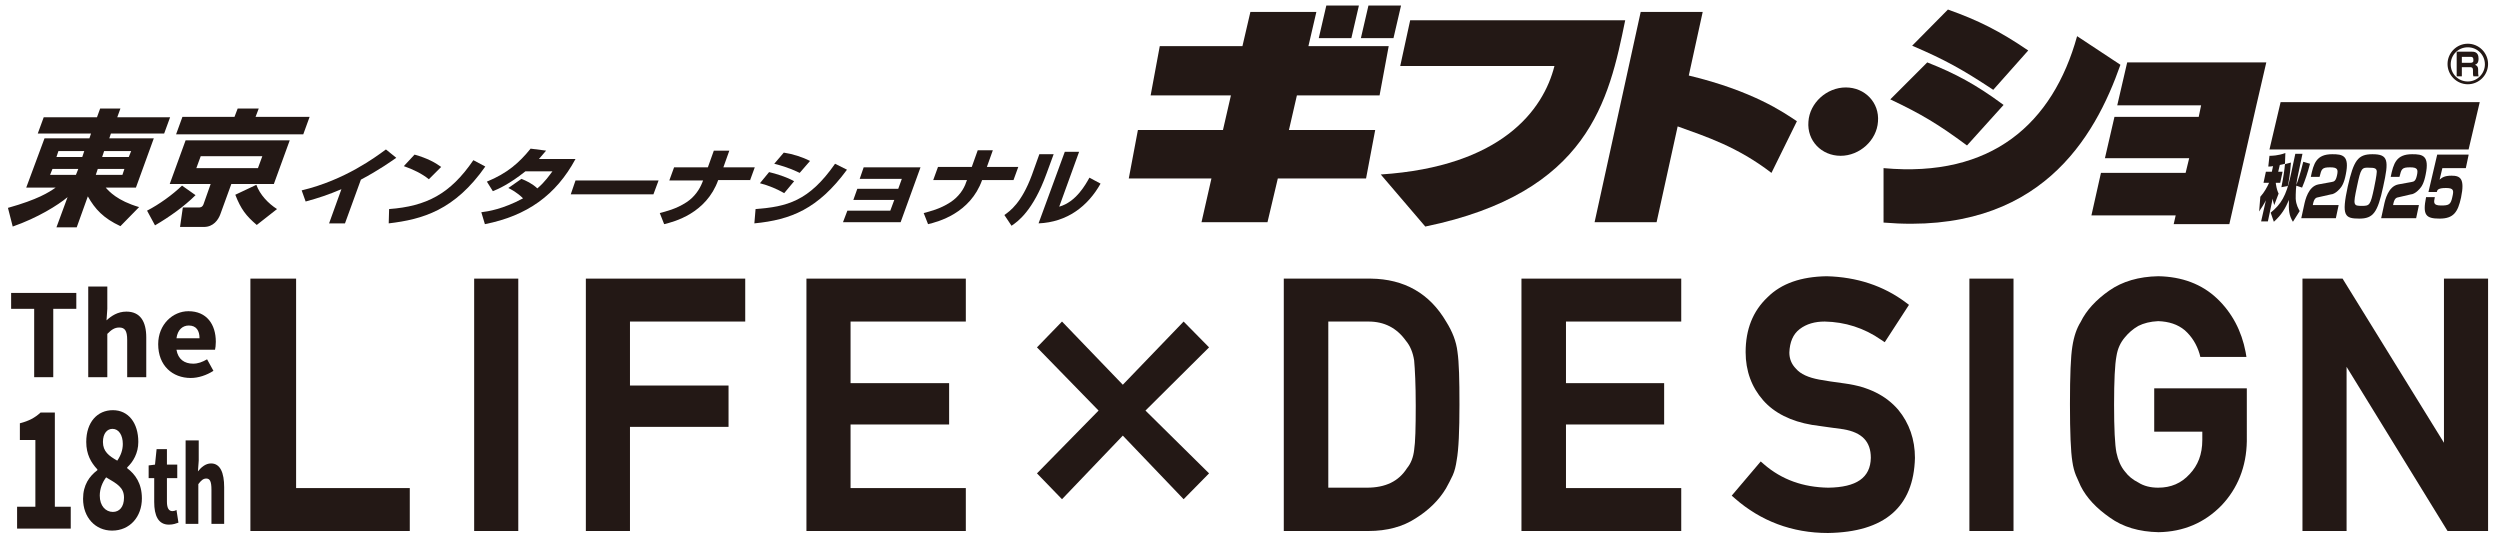
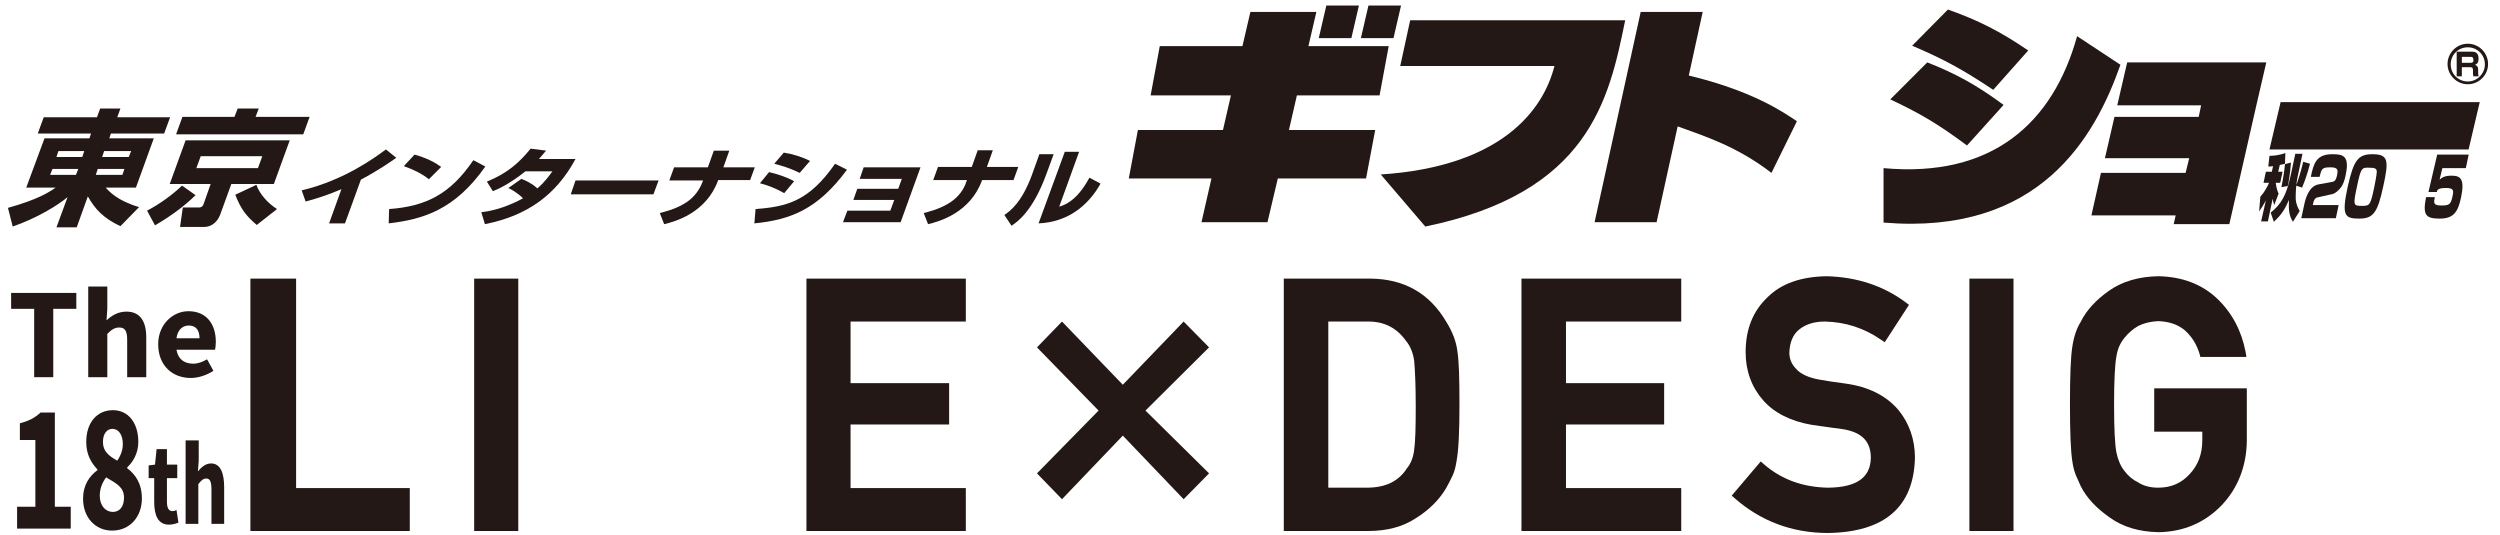
<svg xmlns="http://www.w3.org/2000/svg" version="1.1" id="レイヤー_1" x="0px" y="0px" viewBox="0 0 629 134.5" style="enable-background:new 0 0 629 134.5;" xml:space="preserve">
  <style type="text/css">
	.st0{fill:#231815;}
</style>
  <g>
    <g>
      <g>
        <polygon class="st0" points="74.5,70.1 63,70.1 63,133.6 103.1,133.6 103.1,122.8 74.5,122.8    " />
        <rect x="119.3" y="70.1" class="st0" width="11.1" height="63.5" />
-         <polygon class="st0" points="147.4,133.6 158.5,133.6 158.5,107.4 183.3,107.4 183.3,97 158.5,97 158.5,80.9 187.5,80.9      187.5,70.1 147.4,70.1    " />
        <polygon class="st0" points="202.9,133.6 243,133.6 243,122.8 214,122.8 214,106.8 238.8,106.8 238.8,96.4 214,96.4 214,80.9      243,80.9 243,70.1 202.9,70.1    " />
        <polygon class="st0" points="304.2,87.4 297.8,80.9 282.5,96.8 267.2,80.9 260.9,87.4 276.4,103.3 260.9,119.1 267.2,125.6      282.5,109.6 297.8,125.6 304.2,119.1 288.2,103.3    " />
        <path class="st0" d="M363.9,81c-4.2-7.2-10.6-10.8-19-10.9H323v63.5h21.3c4.7,0,8.7-1.1,11.9-3.2c3.2-2,5.8-4.5,7.6-7.5     c0.6-1.1,1.2-2.2,1.7-3.3c0.5-1.1,0.8-2.4,1-3.8c0.5-2.7,0.7-7.4,0.7-14c0-6.3-0.1-10.6-0.5-13.3C366.4,85.9,365.4,83.4,363.9,81     z M334.1,80.9h9.8l0.4,0c4,0,7.1,1.6,9.4,4.8c1.1,1.3,1.8,3,2.1,5c0.2,2.2,0.4,6,0.4,11.4c0,5.5-0.1,9.2-0.4,11.1     c-0.2,1.8-0.8,3.4-1.8,4.6c-2.1,3.3-5.4,4.9-10.1,4.9h-9.7V80.9z" />
        <polygon class="st0" points="382.8,133.6 423,133.6 423,122.8 394,122.8 394,106.8 418.7,106.8 418.7,96.4 394,96.4 394,80.9      423,80.9 423,70.1 382.8,70.1    " />
        <path class="st0" d="M464.3,96.5c-2.9-0.4-5.1-0.7-6.6-1c-2.7-0.5-4.7-1.4-5.8-2.7c-1.2-1.2-1.7-2.6-1.7-4.1     c0.1-2.6,0.9-4.6,2.6-5.9c1.7-1.3,3.8-1.9,6.3-1.9c5.1,0.1,9.9,1.6,14.2,4.6l0.9,0.6l6.1-9.4l-0.8-0.6     c-5.6-4.2-12.3-6.4-19.9-6.6c-6.4,0.1-11.4,1.8-14.9,5.3c-3.7,3.5-5.5,8.1-5.5,13.8c0,4.7,1.5,8.8,4.4,12.1     c2.8,3.2,7,5.3,12.3,6.2c2.9,0.4,5.5,0.8,7.9,1.1c4.7,0.8,6.9,3.1,6.9,7.2c-0.1,5-3.6,7.4-10.7,7.5c-6.3-0.1-11.7-2-16.2-5.9     l-0.8-0.7l-7.3,8.6l0.8,0.7c6.5,5.7,14.4,8.7,23.4,8.7h0h0c14.2-0.2,21.6-6.5,21.9-18.9c0-4.6-1.4-8.7-4.2-12.1     C474.5,99.5,470.1,97.3,464.3,96.5z" />
        <rect x="495.5" y="70.1" class="st0" width="11.1" height="63.5" />
        <path class="st0" d="M542,108.6h12.1v2.1c0,3.6-1.1,6.4-3.2,8.6c-2.1,2.3-4.7,3.4-7.9,3.4c-1.9,0-3.6-0.4-5-1.3     c-1.4-0.7-2.5-1.6-3.4-2.8c-1-1.2-1.7-2.8-2.1-4.7c-0.4-2-0.6-6.1-0.6-12.1c0-6,0.2-10.1,0.6-12.2c0.3-1.9,1-3.4,2.1-4.7     c0.9-1.1,2-2.1,3.4-2.9c1.4-0.7,3-1.1,5-1.2c2.7,0.1,4.9,0.8,6.7,2.3c1.8,1.6,3,3.6,3.7,5.9l0.2,0.8h11.6l-0.2-1.2     c-1-5.3-3.4-9.9-7.2-13.5c-3.8-3.6-8.8-5.5-14.8-5.6c-4.9,0.1-9,1.3-12.3,3.6c-3.3,2.3-5.8,5-7.2,7.9c-1,1.6-1.7,3.6-2.1,6.2     c-0.4,2.5-0.6,7.2-0.6,14.5c0,7.1,0.2,11.9,0.6,14.4c0.2,1.4,0.5,2.5,0.9,3.5c0.4,0.9,0.8,1.8,1.2,2.7c1.5,3,4,5.6,7.3,7.9     c3.3,2.4,7.4,3.6,12.3,3.7l0,0l0,0c6.3-0.1,11.6-2.4,15.8-6.7c4.1-4.3,6.3-9.8,6.4-16.2V97.7H542V108.6z" />
-         <polygon class="st0" points="614.9,70.1 614.9,111.4 589.7,70.6 589.4,70.1 579.3,70.1 579.3,133.6 590.4,133.6 590.4,92.3      615.8,133.6 626,133.6 626,70.1    " />
      </g>
    </g>
    <g>
      <path class="st0" d="M2,53.9" />
      <path class="st0" d="M75.9,47.9l1,2.8c3.3-0.9,5.7-1.7,9-3.1l-3.1,8.6h4l4-11c4.7-2.5,7.6-4.6,8.9-5.5l-2.6-2.1    C94.5,39.5,86.8,45.3,75.9,47.9z" />
      <path class="st0" d="M104.3,38.9l-2.7,2.9c2.3,0.8,4.6,1.9,6.3,3.3l3.1-3.1C109.5,40.9,107.5,39.8,104.3,38.9z" />
      <path class="st0" d="M97.8,56.2c8.5-1,16.6-3.3,24.3-14.3l-3-1.6c-5.8,8.5-11.8,11.6-21.2,12.3L97.8,56.2z" />
      <path class="st0" d="M122.5,45.7l1.5,2.4c1.3-0.5,4.2-1.8,8.2-5h6.8c-0.7,0.9-1.8,2.6-3.8,4.3c-1.4-1.3-2.8-1.9-4-2.4l-3.3,2.3    c0.6,0.3,2.2,1.1,3.7,2.6c-5,2.7-8.8,3.3-10.5,3.5l0.9,3c10.6-2.1,17.9-7.3,22.8-16.4h-9.2c0.8-0.9,1.2-1.4,1.8-2.1l-3.9-0.5    C130.6,41,127.6,43.6,122.5,45.7z" />
      <polygon class="st0" points="143.6,48.9 164.4,48.9 165.7,45.4 144.8,45.4   " />
      <path class="st0" d="M188.7,45.4l1.2-3.3H182l1.5-4.2h-3.9l-1.5,4.2h-8.5l-1.2,3.3h8.5l-0.2,0.5c-0.7,1.8-2,3.7-4,5    c-2.6,1.7-5.2,2.3-6.7,2.7l1.1,2.8c2.5-0.6,10.6-2.7,13.6-11.1H188.7z" />
      <path class="st0" d="M191.2,46.1c2.3,0.6,4.4,1.5,6.1,2.5l2.5-3c-1.9-1.1-4.6-1.9-6.3-2.3L191.2,46.1z" />
      <path class="st0" d="M189.8,56.2c9.2-0.9,16-3.6,23.3-13.5l-3-1.5c-6.6,9.5-12.2,10.8-20,11.4L189.8,56.2z" />
      <path class="st0" d="M203.8,40.5c-1.9-1-4.5-1.8-6.6-2.1l-2.4,2.8c3.9,1,5.5,1.9,6.4,2.3L203.8,40.5z" />
      <polygon class="st0" points="213.2,53 212.1,55.9 226.6,55.9 231.6,42.1 217.3,42.1 216.3,45 226.9,45 226,47.5 215.7,47.5     214.7,50.3 225,50.3 224,53   " />
      <path class="st0" d="M239.1,50.9c-2.6,1.7-5.2,2.3-6.7,2.7l1.1,2.8c2.5-0.6,10.6-2.7,13.6-11.1h7.9l1.2-3.3h-7.9l1.5-4.2H246    l-1.5,4.2H236l-1.2,3.3h8.5l-0.2,0.5C242.5,47.7,241.1,49.6,239.1,50.9z" />
      <path class="st0" d="M266.5,52l5-13.8h-3.6l-6.6,18c7.2-0.3,12.4-4.3,15.6-10l-2.8-1.5C273.2,46.3,270.8,50.8,266.5,52z" />
      <path class="st0" d="M263.3,43.7l1.8-4.9h-3.6l-1.9,5.3c-2.6,7-5.5,9-6.9,10l1.8,2.7C256,55.8,259.9,53.1,263.3,43.7z" />
      <path class="st0" d="M2,52.3L3.2,57c6.3-2.2,11.4-5.4,13.8-7.4l-2.8,7.6h5.1l2.8-7.8c1.8,3.2,3.9,5.5,8.2,7.5l4.7-4.8    c-5.5-1.6-7.6-4-8.4-4.9h7.6l4.5-12.4H27.5l0.4-1.2h13.4l1.5-4.1H29.5l0.8-2.2h-5.1l-0.8,2.2H11l-1.5,4.1h13.4l-0.4,1.2H11.2    L6.6,47.2H14C12.3,48.4,9.5,50.2,2,52.3 M19.1,44h-6.5l0.6-1.5h6.5L19.1,44z M20.7,39.5h-6.5l0.5-1.5h6.5L20.7,39.5z M30.8,44    h-6.7l0.5-1.5h6.7L30.8,44z M32.4,39.5h-6.7l0.5-1.5H33L32.4,39.5z M45.9,29.4H59l0.8-2.1h5.3l-0.8,2.1h13.6l-1.6,4.4h-32    L45.9,29.4z M69.7,52.6l-5.1,4c-2.7-2.3-4-4-5.4-7.6l5.3-2.5C65.4,49,67.5,51.2,69.7,52.6z M46.7,35.3l-4,11H53l-1.8,5.1    c-0.3,0.8-0.9,0.8-1.2,0.8H46l-0.7,4.9h6c2.4,0,3.6-1.8,4.1-3.1l2.8-7.7h10.7l4-11H46.7z M64.9,42.3H49.4l1.1-3H66L64.9,42.3z     M39,56.7L37,53c3.1-1.6,6.4-4,8.8-6.3l3.4,2.4C46.4,51.9,42.6,54.6,39,56.7z" />
    </g>
    <g>
      <path class="st0" d="M8.6,77.7H2.8v-4h16.4v4h-5.8v17.2H8.6V77.7z" />
      <path class="st0" d="M22.2,72.1h4.8v5.6l-0.2,2.9c1.2-1.1,2.8-2.2,5-2.2c3.5,0,5,2.5,5,6.5v10h-4.8v-9.4c0-2.3-0.6-3.1-2-3.1    c-1.2,0-2,0.6-3,1.6v10.9h-4.8V72.1z" />
      <path class="st0" d="M47.4,78.3c4.6,0,6.9,3.3,6.9,7.7c0,0.8-0.1,1.6-0.2,2h-9.7c0.4,2.4,2,3.5,4.2,3.5c1.2,0,2.3-0.4,3.5-1.1    l1.6,2.9c-1.7,1.1-3.8,1.8-5.7,1.8c-4.6,0-8.2-3.1-8.2-8.5C39.8,81.6,43.5,78.3,47.4,78.3z M50.2,85.1c0-1.9-0.8-3.2-2.7-3.2    c-1.5,0-2.8,1-3.1,3.2H50.2z" />
    </g>
    <g>
      <path class="st0" d="M4.3,127.5h4.6v-16.8H5v-4.2c2.3-0.6,3.8-1.4,5.2-2.7h3.6v23.7h4v5.5H4.3V127.5z" />
      <path class="st0" d="M24.5,118.3v-0.2c-1.6-1.7-2.8-3.8-2.8-6.9c0-5,2.8-8,6.7-8c3.9,0,6.4,3.2,6.4,8c0,2.8-1.3,5-2.8,6.4v0.2    c2,1.5,3.7,3.8,3.7,7.6c0,4.6-3,8.1-7.5,8.1c-4.2,0-7.3-3.3-7.3-8C20.9,122,22.5,119.8,24.5,118.3z M28.4,128.8    c1.6,0,2.8-1.2,2.8-3.6c0-2.6-1.8-3.5-4.5-5.1c-0.9,1.2-1.6,2.8-1.6,4.6C25.1,127.3,26.6,128.8,28.4,128.8z M30.9,111.7    c0-2.2-1-3.8-2.6-3.8c-1.3,0-2.4,1.1-2.4,3.3c0,2.4,1.5,3.5,3.6,4.7C30.4,114.6,30.9,113.2,30.9,111.7z" />
      <path class="st0" d="M38.9,120.3h-1.5v-3.2l1.6-0.2l0.4-3.9h2.6v3.9h2.6v3.4h-2.6v5.9c0,1.7,0.5,2.4,1.4,2.4c0.3,0,0.7-0.1,1-0.3    l0.5,3.2c-0.6,0.2-1.3,0.5-2.4,0.5c-2.7,0-3.7-2.3-3.7-5.7V120.3z" />
      <path class="st0" d="M46.8,110.8h3.2v5.1l-0.2,2.7c0.8-1,1.9-2,3.3-2c2.3,0,3.3,2.3,3.3,6v9.2h-3.2v-8.6c0-2.1-0.4-2.8-1.3-2.8    c-0.8,0-1.3,0.5-2,1.4v10h-3.2V110.8z" />
    </g>
    <g>
      <path class="st0" d="M428.4,3h-15.6l-11.6,52.9h15.6l5.3-24.1c7.2,2.6,15,5.1,23.6,11.7l6.4-13c-3.3-2.2-11-7.6-27.2-11.5L428.4,3    z" />
      <polygon class="st0" points="347.1,24 349.4,11.6 329.2,11.6 331.2,3 314.6,3 312.6,11.6 291.8,11.6 289.5,24 309.7,24     307.7,32.7 286.3,32.7 284,44.9 304.8,44.9 302.3,55.9 318.9,55.9 321.5,44.9 343.7,44.9 346,32.7 324.3,32.7 326.3,24   " />
      <polygon class="st0" points="340,9.6 341.9,1.4 333.7,1.4 331.8,9.6   " />
      <polygon class="st0" points="342.4,9.6 350.6,9.6 352.5,1.4 344.3,1.4   " />
      <polygon class="st0" points="571,37.6 621.1,37.6 623.9,25.7 573.8,25.7   " />
-       <path class="st0" d="M464.4,22c-4.8,0-9.1,3.9-9.4,8.6c-0.4,4.8,3.3,8.6,8.1,8.6c4.8,0,9.1-3.9,9.4-8.6    C472.9,25.8,469.2,22,464.4,22z" />
      <path class="st0" d="M354.8,5.1l-2.5,11.5h38.8c-2.8,11.1-13.3,25.3-43.7,27.3l11.2,13.1c41.2-8.5,46.2-31.8,50.3-51.9H354.8z" />
      <path class="st0" d="M490.1,2.4l-9,9.1c8.2,3.5,12.7,6,20.4,11.1l8.8-9.9C503.1,7.8,497.7,5.1,490.1,2.4z" />
      <path class="st0" d="M504.1,26.4c-6.9-5.1-12.1-7.9-19.2-10.7l-9.3,9.3c7.8,3.7,12,6.2,19.3,11.6L504.1,26.4z" />
      <path class="st0" d="M522.6,9.1c-6.1,22-21.5,35.7-48.7,33.2V56c39.3,3.3,53.2-21.5,59.6-39.7L522.6,9.1z" />
      <polygon class="st0" points="570.2,15.7 556.3,15.7 535.2,15.7 532.7,26.5 553.8,26.5 553.2,29.4 532,29.4 529.6,39.8 550.8,39.8     549.9,43.5 528.6,43.5 526.2,54.2 547.4,54.2 546.9,56.4 560.9,56.4 567.7,26.5   " />
      <path class="st0" d="M623.5,17.5c0-0.6-0.2-1-0.8-1.2c0.9-0.3,0.9-1.1,0.9-1.6c0-1.7-1.2-1.7-1.8-1.7h-3.7v6.2h1.3v-2.3h2    c0.4,0,0.8,0,0.8,0.8v0.6c0,0.3,0,0.6,0.1,0.9h1.3c-0.1-0.4-0.1-0.8-0.1-1.2V17.5z M621.6,15.8h-2.2v-1.5h2.2    c0.4,0,0.7,0.1,0.7,0.7C622.4,15.6,622.1,15.8,621.6,15.8z" />
      <path class="st0" d="M620.9,11c-2.8,0-5.1,2.3-5.1,5.1c0,2.8,2.3,5.1,5.1,5.1c2.8,0,5.1-2.3,5.1-5.1C626,13.3,623.7,11,620.9,11z     M620.9,20.5c-2.4,0-4.3-1.9-4.3-4.3c0-2.4,1.9-4.3,4.3-4.3c2.4,0,4.3,1.9,4.3,4.3C625.2,18.5,623.3,20.5,620.9,20.5z" />
    </g>
    <g>
      <path class="st0" d="M571.9,41.8c-0.5,0.1-0.8,0.1-1.2,0.1l0.3-2.7c0.5,0,2.1,0,4-0.7l-0.1,2.7c-0.4,0.1-0.7,0.2-1.3,0.3l-0.4,1.7    h1.1l-0.6,2.8h-1.1l0,0.2c0.2,1.4,0.5,2.1,0.7,2.5l-1.1,2.9c-0.1-0.4-0.3-0.9-0.4-1.6l-1.2,5.7h-1.7l1.2-5.3    c-0.5,1-1.1,1.9-1.7,2.8l0.3-3.7c1-1.1,1.7-2.4,2.2-3.5h-1.4l0.6-2.8h1.5L571.9,41.8z M579.3,38.7l-1.2,5.7    c-0.5,2.3-0.5,4.4-0.5,5.6c0.1,1.6,0.7,2.5,1,3.1l-1.7,2.7c-1-1.6-1.1-3-1-5.5c-0.9,2.1-1.8,3.7-3.8,5.5l-0.8-2.3    c2.6-2.1,3.9-4.2,5-9.2l1.2-5.6H579.3z M576.4,40.9c-0.2,3-0.6,5-0.8,5.9l-1.6,0.3c0.5-2.5,0.8-4.5,0.9-5.8L576.4,40.9z     M581.2,41.2c-0.6,2.3-1.2,4.1-2,6l-1.5-0.5c0.4-1.1,1-2.7,1.8-6L581.2,41.2z" />
      <path class="st0" d="M583.4,49.6c-0.7,0.1-1.1,0.3-1.4,1.5l-0.1,0.5h6.5l-0.7,3.3H579l0.7-3.2c0.3-1.5,1.1-4.8,3.6-5.3l3.3-0.6    c0.7-0.1,1.1-0.3,1.4-1.7c0.3-1.4,0.2-2-1.7-2c-2.1,0-2.2,0.4-2.7,2.4h-2.2c0.7-3.4,1.4-5.7,5.4-5.7c2.6,0,4.4,0.3,3.4,5.1    c-0.4,2.1-1,3.1-1.6,3.7c-1,1.1-1.8,1.3-2.1,1.3L583.4,49.6z" />
      <path class="st0" d="M596.9,38.8c4,0,4.2,1.5,2.7,8.2c-1.4,6.5-2.5,8-6,8c-3.7,0-4.5-0.7-2.9-8.1    C592.2,40.4,593.2,38.8,596.9,38.8z M593,47c-1,4.7-0.9,4.8,1.3,4.8c1.9,0,2.1-0.2,3-4.4c0.2-0.9,0.7-3.5,0.7-4.2    c0-0.9-0.7-1-1.8-1C594.2,42.1,594,42.2,593,47z" />
-       <path class="st0" d="M603.6,49.6c-0.7,0.1-1.1,0.3-1.4,1.5l-0.1,0.5h6.5l-0.7,3.3h-8.8l0.7-3.2c0.3-1.5,1.1-4.8,3.6-5.3l3.3-0.6    c0.7-0.1,1.1-0.3,1.4-1.7c0.3-1.4,0.2-2-1.7-2c-2.1,0-2.2,0.4-2.7,2.4h-2.2c0.7-3.4,1.4-5.7,5.4-5.7c2.6,0,4.4,0.3,3.4,5.1    c-0.4,2.1-1,3.1-1.6,3.7c-1,1.1-1.8,1.3-2.1,1.3L603.6,49.6z" />
      <path class="st0" d="M621.1,39l-0.7,3.3h-5.9l-0.7,2.9c0.6-0.5,1.2-1,3-1c2.2,0,3.4,0.7,2.4,5.5c-0.8,3.7-1.9,5.3-5.4,5.3    c-3.5,0-4.3-0.9-3.4-5.4h2.2c-0.3,1.4-0.4,2.1,1.6,2.1c1.9,0,2.4-0.2,2.8-2.1c0.4-1.7,0.4-2.3-1.6-2.3c-2,0-2.2,0.5-2.3,1h-2.1    l2.2-9.4H621.1z" />
    </g>
  </g>
</svg>